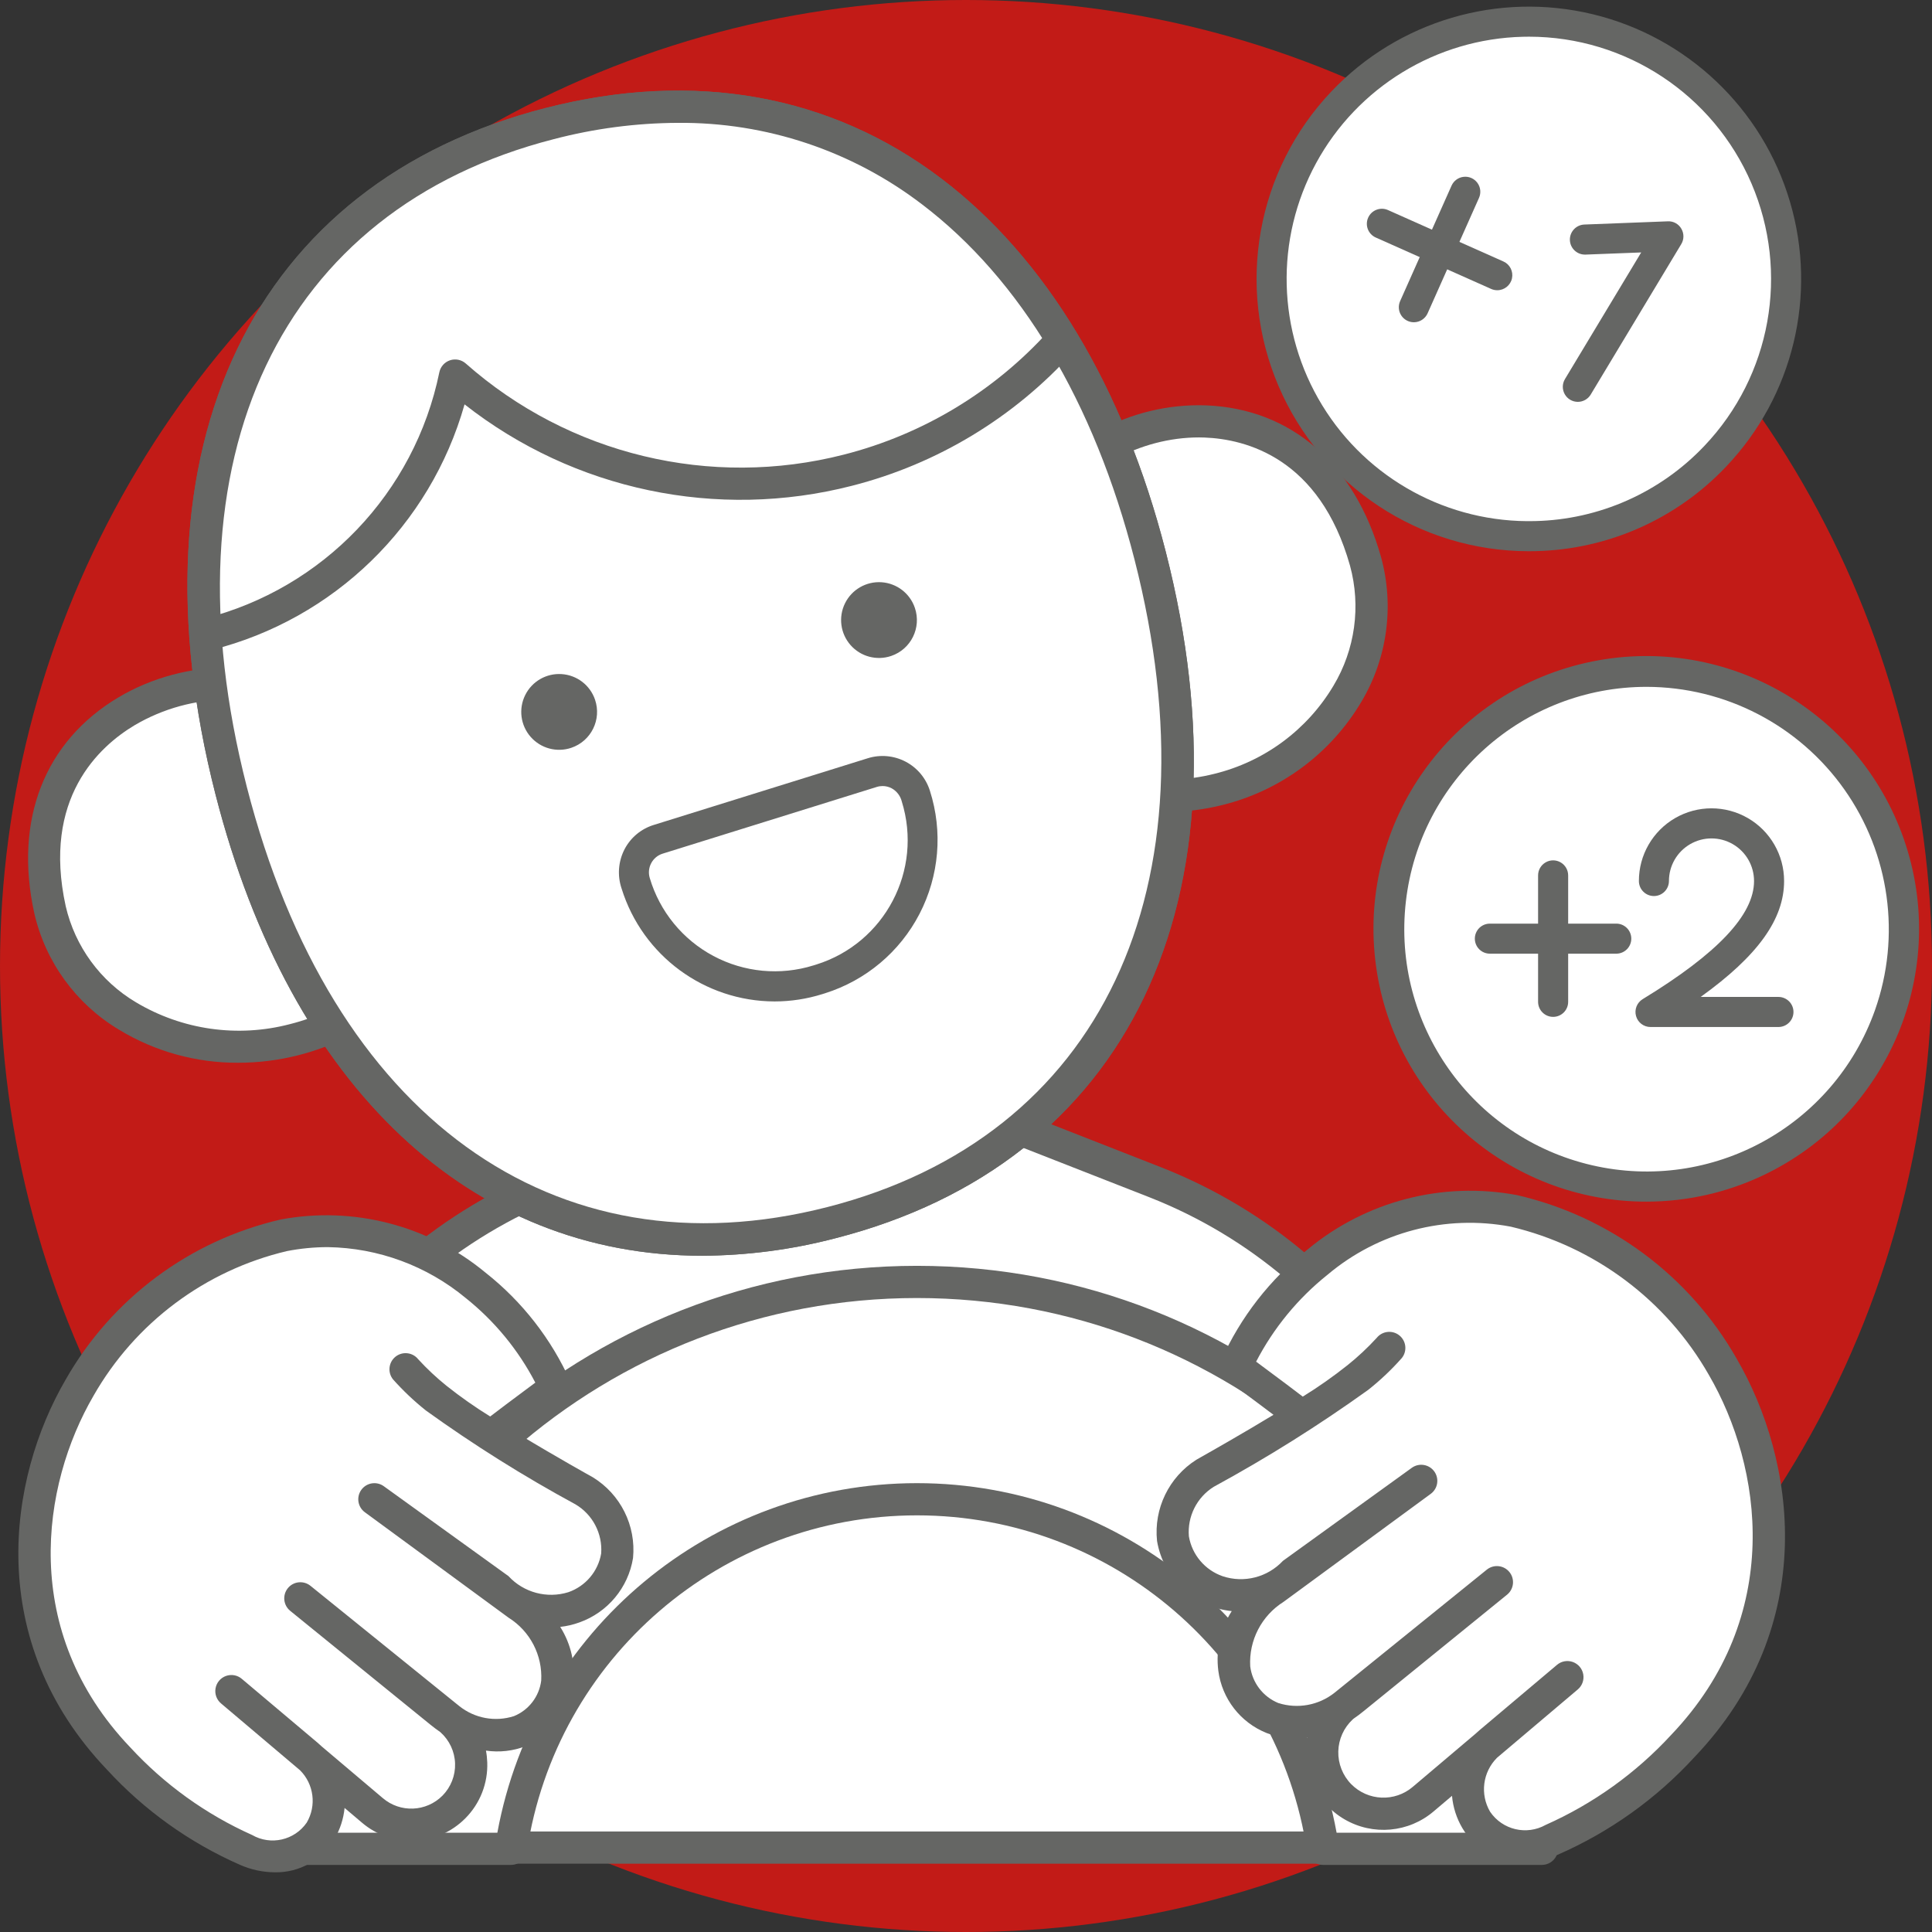
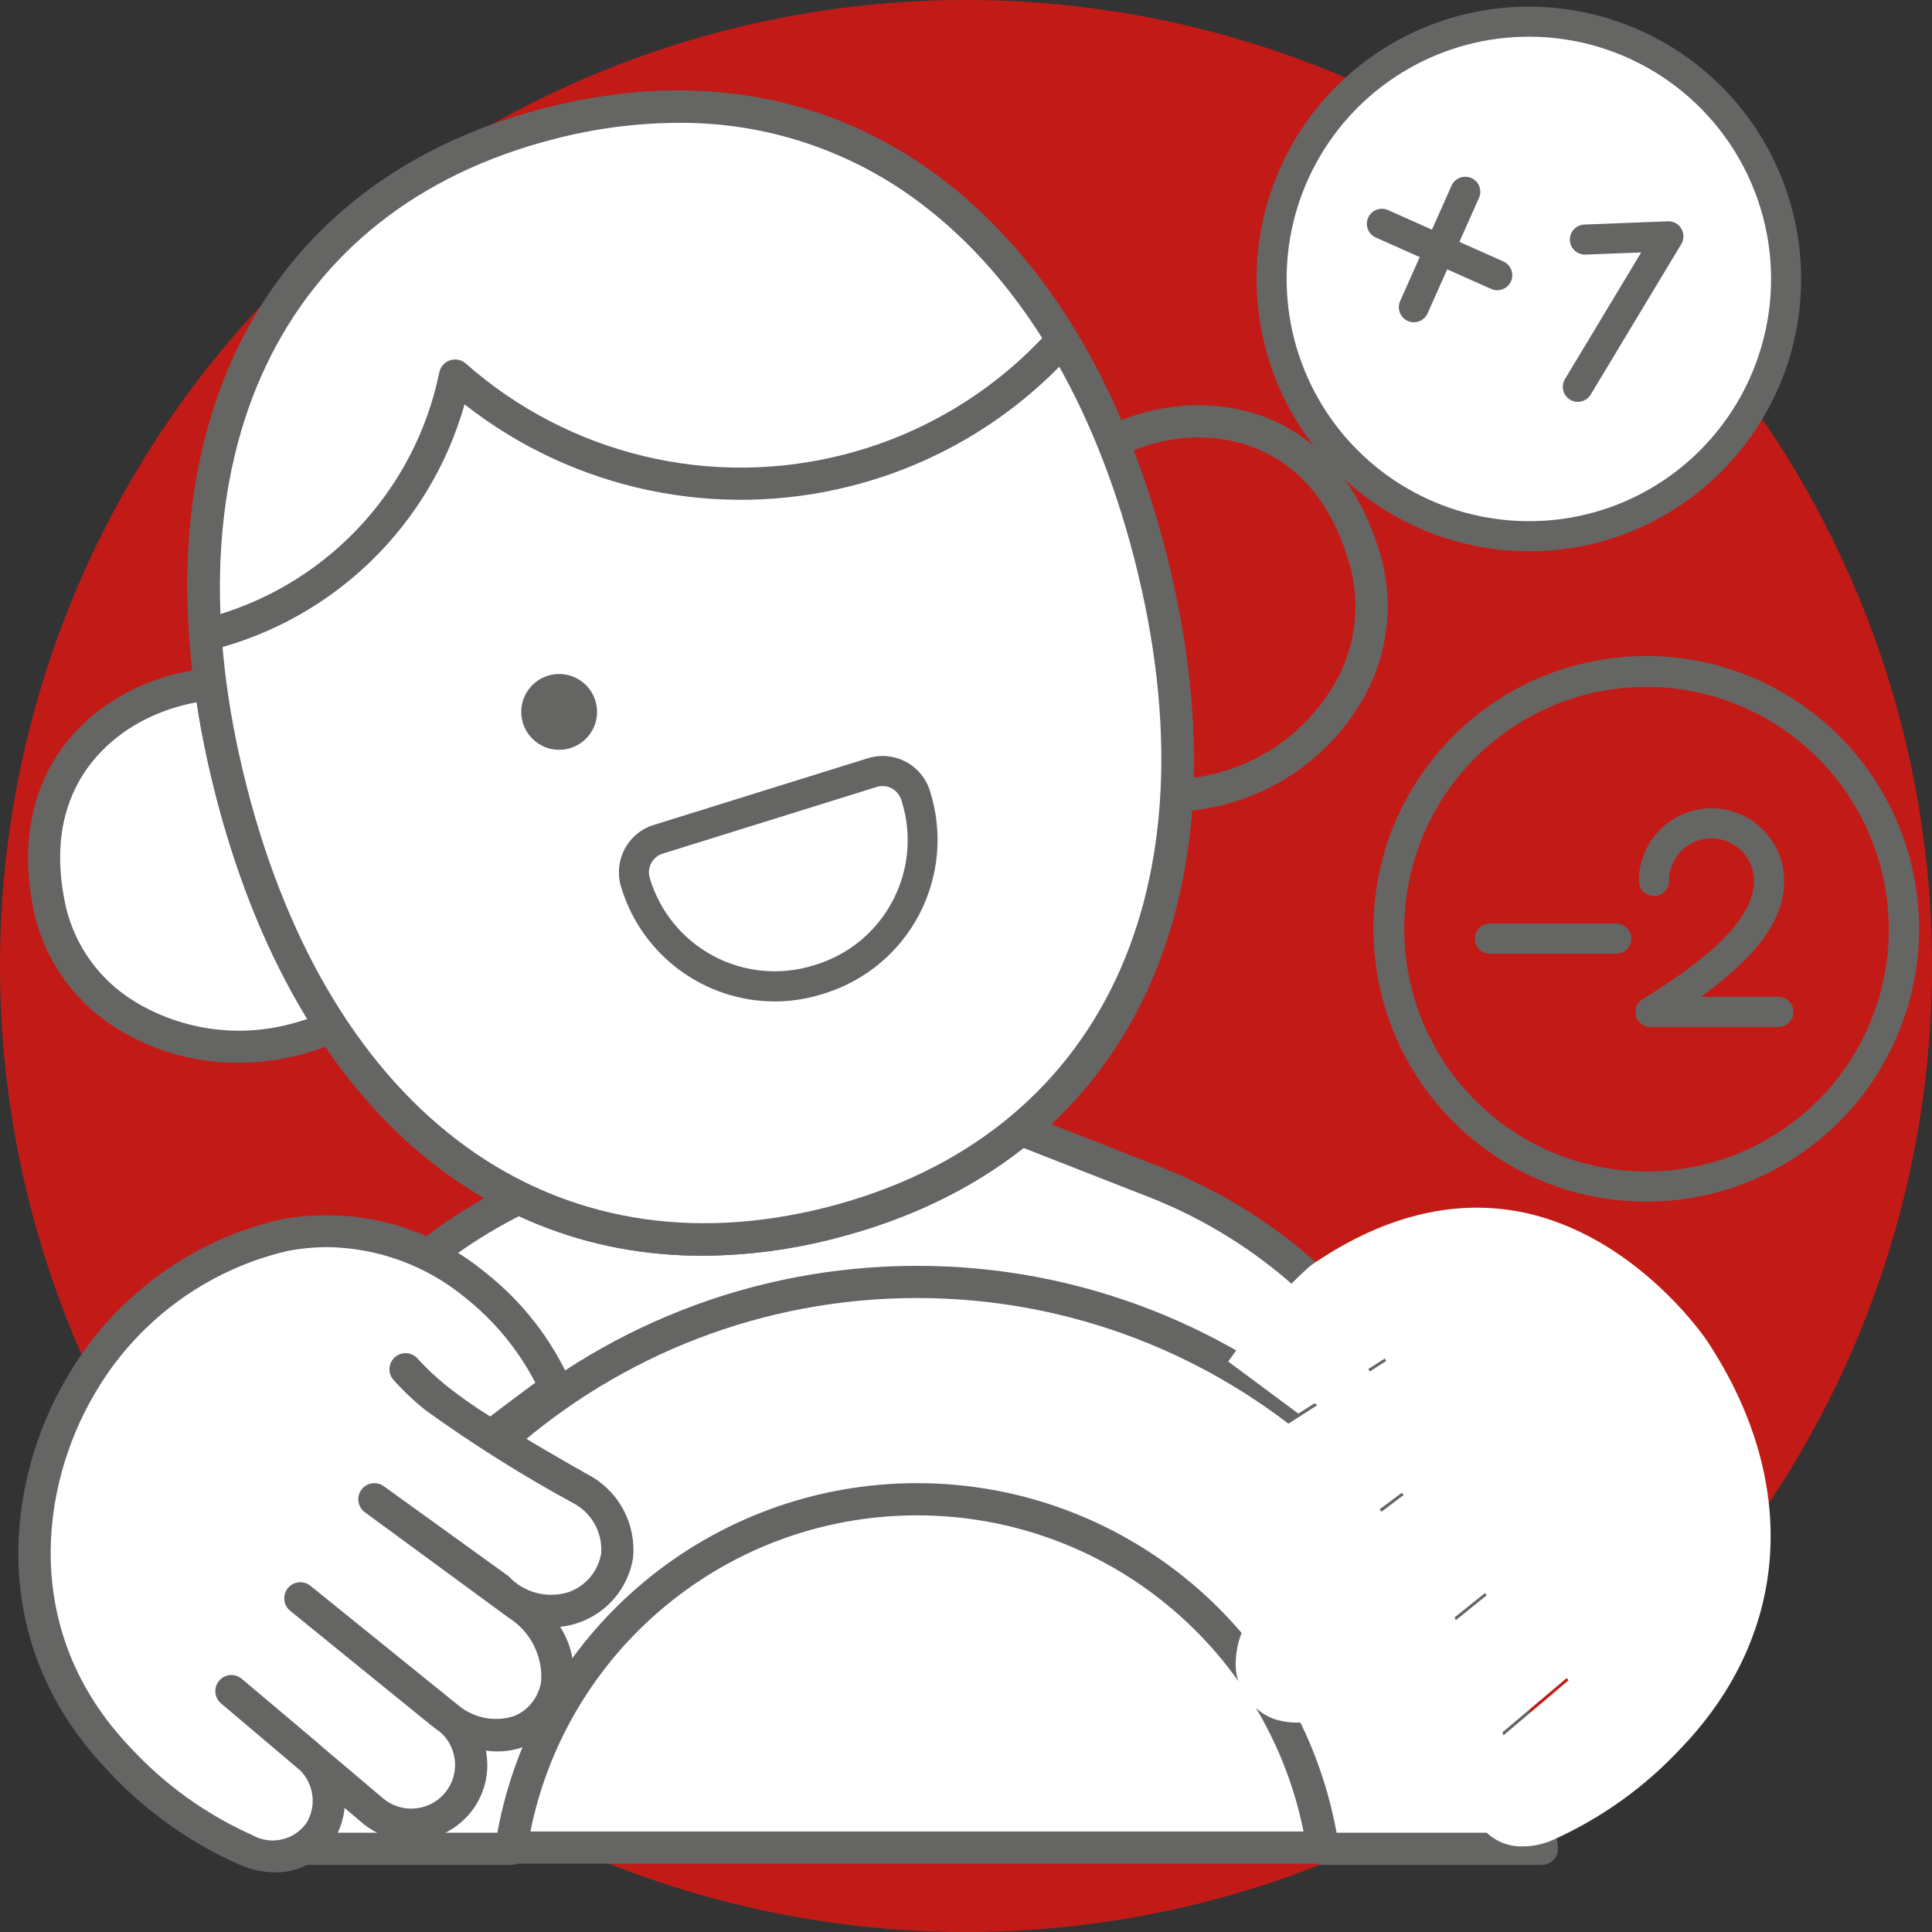
<svg xmlns="http://www.w3.org/2000/svg" width="90" height="90" viewBox="0 0 90 90" fill="none">
  <rect x="0" y="0" width="90" height="90" fill="#333333" stroke="none" />
  <circle cx="45" cy="45" r="45" fill="#C21B17" />
  <path d="M53.827 55.079L40.889 50.011V49.191L39.842 49.601L38.795 49.191V50.011L25.857 55.079C16.079 58.909 10.072 68.807 11.188 79.249L11.917 86.069H67.767L68.496 79.249C69.612 68.807 63.605 58.909 53.827 55.079Z" fill="white" />
-   <path fill-rule="evenodd" clip-rule="evenodd" d="M11.917 86.818H67.767C68.151 86.818 68.472 86.529 68.513 86.148L69.242 79.33C70.374 68.556 64.18 58.35 54.1 54.381L41.639 49.5V49.19C41.639 48.943 41.517 48.711 41.312 48.571C41.107 48.431 40.847 48.402 40.616 48.492L39.842 48.795L39.068 48.492C38.837 48.402 38.577 48.431 38.372 48.571C38.167 48.711 38.045 48.943 38.045 49.19V49.5L25.584 54.381C15.504 58.35 9.309 68.556 10.442 79.33L11.171 86.148C11.212 86.529 11.533 86.818 11.917 86.818ZM67.093 85.318H12.591L11.934 79.17C10.872 69.068 16.68 59.499 26.131 55.777L39.068 50.71C39.267 50.632 39.424 50.472 39.498 50.271L39.568 50.299C39.744 50.367 39.939 50.367 40.115 50.299L40.185 50.271C40.26 50.472 40.416 50.632 40.616 50.71L53.553 55.777C63.004 59.499 68.812 69.068 67.75 79.17L67.093 85.318Z" fill="#656664" />
+   <path fill-rule="evenodd" clip-rule="evenodd" d="M11.917 86.818H67.767C68.151 86.818 68.472 86.529 68.513 86.148L69.242 79.33C70.374 68.556 64.18 58.35 54.1 54.381L41.639 49.5V49.19C41.639 48.943 41.517 48.711 41.312 48.571C41.107 48.431 40.847 48.402 40.616 48.492L39.842 48.795L39.068 48.492C38.837 48.402 38.577 48.431 38.372 48.571C38.167 48.711 38.045 48.943 38.045 49.19V49.5L25.584 54.381C15.504 58.35 9.309 68.556 10.442 79.33L11.171 86.148C11.212 86.529 11.533 86.818 11.917 86.818M67.093 85.318H12.591L11.934 79.17C10.872 69.068 16.68 59.499 26.131 55.777L39.068 50.71C39.267 50.632 39.424 50.472 39.498 50.271L39.568 50.299C39.744 50.367 39.939 50.367 40.115 50.299L40.185 50.271C40.26 50.472 40.416 50.632 40.616 50.71L53.553 55.777C63.004 59.499 68.812 69.068 67.75 79.17L67.093 85.318Z" fill="#656664" />
  <path d="M23.804 86.124C25.211 76.764 33.252 69.841 42.717 69.841C52.181 69.841 60.222 76.764 61.629 86.124H71.828C70.365 71.142 57.77 59.717 42.717 59.717C27.663 59.717 15.068 71.142 13.605 86.124H23.804Z" fill="white" />
  <path fill-rule="evenodd" clip-rule="evenodd" d="M61.629 86.874H71.828C72.039 86.874 72.241 86.785 72.383 86.628C72.525 86.472 72.595 86.262 72.574 86.052C71.074 70.685 58.156 58.967 42.717 58.967C27.277 58.967 14.359 70.685 12.859 86.052C12.838 86.262 12.908 86.472 13.05 86.628C13.192 86.785 13.394 86.874 13.605 86.874H23.804C24.176 86.874 24.491 86.602 24.547 86.235C25.897 77.243 33.623 70.591 42.717 70.591C51.81 70.591 59.536 77.243 60.886 86.235C60.942 86.602 61.257 86.874 61.629 86.874ZM70.99 85.374H62.264C60.531 75.941 52.308 69.091 42.717 69.091C33.125 69.091 24.902 75.941 23.169 85.374H14.443C16.253 71.137 28.365 60.467 42.717 60.467C57.068 60.467 69.18 71.137 70.99 85.374Z" fill="#656664" />
  <path d="M27.17 69.598L19.032 64.379L19.103 64.271L23.036 66.779L26.232 64.408L25.9 63.949C24.929 62.52 23.79 61.214 22.507 60.058C19.3 57.827 16.06 56.991 12.953 57.585C7.68 58.599 4.448 63.424 4.421 63.467C0.193 69.865 0.617 76.778 5.556 81.96C7.217 83.762 9.228 85.207 11.465 86.206C11.887 86.389 12.342 86.486 12.803 86.49C13.65 86.521 14.445 86.08 14.868 85.345C15.494 84.268 15.305 82.903 14.41 82.037L10.731 78.925L10.815 78.826L14.341 81.8C14.398 81.848 14.454 81.898 14.534 81.974L17.368 84.37C18.457 85.305 20.085 85.239 21.095 84.217C21.616 83.686 21.897 82.964 21.873 82.22C21.849 81.476 21.521 80.775 20.966 80.278L20.872 80.205C20.739 80.113 20.607 80.014 20.477 79.908L14.457 75.053L14.539 74.952L20.983 80.124C21.889 80.834 23.091 81.041 24.183 80.675C25.104 80.302 25.753 79.461 25.88 78.475C25.984 77.047 25.298 75.677 24.093 74.904L18.243 70.488L18.322 70.384L23.234 74.037C24.121 74.977 25.473 75.317 26.698 74.908C27.736 74.543 28.492 73.643 28.672 72.558C28.783 71.365 28.199 70.214 27.17 69.598Z" fill="white" />
  <path fill-rule="evenodd" clip-rule="evenodd" d="M11.182 86.872C11.691 87.097 12.241 87.215 12.797 87.219C13.938 87.243 15.004 86.648 15.583 85.663C15.842 85.222 16.002 84.73 16.052 84.221L16.85 84.897C18.265 86.112 20.378 86.023 21.686 84.695C22.367 84.007 22.733 83.068 22.698 82.1C22.692 81.916 22.672 81.731 22.638 81.55C23.264 81.642 23.903 81.57 24.492 81.341C25.687 80.859 26.53 79.771 26.698 78.493C26.819 77.549 26.607 76.591 26.097 75.787C26.401 75.754 26.7 75.684 26.987 75.58C28.306 75.112 29.266 73.962 29.489 72.58C29.637 71.069 28.907 69.607 27.612 68.815C27.583 68.8 25.926 67.879 24.199 66.832C24.644 66.495 25.332 65.98 26.325 65.248C26.599 65.045 26.703 64.683 26.576 64.366C25.687 62.377 24.328 60.633 22.617 59.284C19.963 57.084 16.469 56.177 13.081 56.808C8.844 57.784 5.21 60.489 3.059 64.267C0.367 68.892 -0.746 76.425 4.977 82.43C6.714 84.325 8.828 85.838 11.182 86.872ZM13.365 58.281C13.993 58.159 14.631 58.097 15.27 58.096V58.096C17.619 58.131 19.886 58.967 21.695 60.467C23.039 61.54 24.143 62.882 24.937 64.408C23.812 65.241 23.155 65.74 22.835 65.985C22.132 65.551 21.456 65.076 20.809 64.562C20.335 64.182 19.891 63.766 19.48 63.318C19.222 62.994 18.75 62.941 18.425 63.199C18.101 63.458 18.048 63.93 18.306 64.254C18.776 64.782 19.29 65.269 19.843 65.709C22.069 67.311 24.394 68.77 26.805 70.077C27.608 70.55 28.073 71.439 28.005 72.368C27.862 73.202 27.277 73.892 26.478 74.17C25.481 74.48 24.394 74.189 23.686 73.421L17.878 69.233C17.543 68.992 17.076 69.067 16.833 69.401C16.591 69.735 16.663 70.202 16.996 70.446L23.691 75.358C24.694 75.985 25.276 77.107 25.212 78.288C25.119 79.029 24.634 79.662 23.942 79.944C23.067 80.225 22.109 80.048 21.392 79.473L14.463 73.873L14.46 73.871C14.138 73.614 13.668 73.664 13.409 73.984C13.149 74.305 13.197 74.774 13.515 75.036L20.057 80.348C20.204 80.466 20.351 80.577 20.5 80.68L20.52 80.696C20.936 81.068 21.181 81.593 21.199 82.15C21.217 82.707 21.006 83.247 20.616 83.644C19.86 84.41 18.64 84.459 17.825 83.757L14.993 81.361C14.928 81.299 14.862 81.239 14.792 81.181L11.268 78.21C11.064 78.034 10.781 77.982 10.527 78.072C10.274 78.163 10.088 78.382 10.041 78.648C9.994 78.913 10.093 79.183 10.3 79.355L13.976 82.465C14.625 83.112 14.753 84.116 14.288 84.905C13.718 85.729 12.613 85.98 11.744 85.481C9.593 84.519 7.66 83.128 6.063 81.394C0.914 75.992 1.925 69.198 4.356 65.021C6.294 61.622 9.557 59.181 13.365 58.281Z" fill="#656664" />
  <path d="M56.254 68.735L64.578 63.397L64.506 63.286L60.482 65.851L57.214 63.426L57.553 62.957C58.546 61.495 59.711 60.159 61.024 58.977C64.304 56.695 67.618 55.84 70.796 56.448C76.189 57.485 79.495 62.42 79.522 62.463C83.847 69.008 83.413 76.079 78.361 81.379C76.662 83.222 74.606 84.7 72.317 85.721C71.885 85.909 71.42 86.008 70.95 86.013C70.082 86.044 69.269 85.593 68.837 84.841C68.196 83.74 68.39 82.344 69.305 81.458L73.068 78.275L72.982 78.173L69.376 81.216C69.317 81.265 69.261 81.315 69.178 81.393L66.28 83.844C65.165 84.801 63.5 84.733 62.468 83.687C61.935 83.144 61.647 82.406 61.672 81.645C61.697 80.884 62.032 80.166 62.6 79.659L62.696 79.584C62.832 79.49 62.966 79.389 63.1 79.28L69.257 74.314L69.174 74.211L62.582 79.501C61.655 80.228 60.426 80.439 59.31 80.064C58.367 79.683 57.704 78.823 57.574 77.814C57.467 76.354 58.168 74.953 59.401 74.162L65.385 69.645L65.304 69.539L60.28 73.275C59.373 74.236 57.99 74.584 56.736 74.165C55.675 73.793 54.901 72.872 54.718 71.763C54.605 70.542 55.202 69.364 56.254 68.735Z" fill="white" />
-   <path fill-rule="evenodd" clip-rule="evenodd" d="M68.121 85.157C68.709 86.161 69.794 86.769 70.958 86.746C71.511 86.742 72.058 86.625 72.564 86.401C74.985 85.345 77.157 83.794 78.941 81.847C84.788 75.712 83.65 68.016 80.9 63.291C78.703 59.431 74.99 56.667 70.661 55.671C67.2 55.025 63.632 55.951 60.922 58.198C59.173 59.576 57.785 61.357 56.878 63.389C56.751 63.706 56.854 64.069 57.129 64.271C58.16 65.032 58.868 65.563 59.324 65.907C57.854 66.798 56.422 67.609 55.919 67.893C55.811 67.955 55.746 67.992 55.732 68C54.453 68.811 53.743 70.276 53.899 71.783C54.194 73.53 55.617 74.867 57.379 75.052C56.851 75.876 56.63 76.859 56.754 77.83C56.924 79.131 57.782 80.24 59 80.729C59.608 80.965 60.267 81.037 60.911 80.939C60.614 82.446 61.303 83.975 62.629 84.749C63.955 85.524 65.626 85.374 66.792 84.375L67.64 83.657C67.687 84.187 67.851 84.699 68.121 85.157ZM69.416 84.4C68.936 83.586 69.069 82.55 69.738 81.883L73.498 78.702C73.704 78.529 73.801 78.26 73.754 77.996C73.707 77.731 73.522 77.513 73.269 77.422C73.016 77.331 72.734 77.382 72.53 77.556L68.931 80.591C68.858 80.651 68.787 80.715 68.719 80.779L65.818 83.234C64.978 83.955 63.723 83.902 62.945 83.114C62.547 82.708 62.33 82.159 62.343 81.59C62.356 81.022 62.599 80.483 63.015 80.097L63.066 80.055C63.219 79.951 63.368 79.839 63.516 79.718L70.209 74.283C70.527 74.021 70.574 73.552 70.315 73.232C70.055 72.912 69.586 72.861 69.264 73.118L62.174 78.85C61.434 79.439 60.45 79.621 59.549 79.334C58.836 79.042 58.336 78.389 58.24 77.626C58.172 76.416 58.767 75.265 59.793 74.62L66.65 69.589C66.983 69.344 67.055 68.877 66.813 68.544C66.57 68.21 66.103 68.135 65.768 68.376L59.762 72.712C59.047 73.478 57.951 73.757 56.957 73.427C56.133 73.141 55.53 72.43 55.383 71.57C55.306 70.645 55.752 69.754 56.539 69.262C59.03 67.906 61.434 66.398 63.738 64.744C64.304 64.296 64.828 63.8 65.305 63.259C65.562 62.935 65.508 62.465 65.186 62.207C64.863 61.949 64.392 62.001 64.133 62.323C63.712 62.782 63.257 63.208 62.771 63.597C62.106 64.125 61.41 64.614 60.688 65.06C60.362 64.81 59.684 64.297 58.515 63.431C59.329 61.863 60.463 60.483 61.843 59.381C64.206 57.389 67.341 56.567 70.377 57.143C74.276 58.064 77.618 60.564 79.603 64.045C82.093 68.322 83.129 75.279 77.855 80.812C76.213 82.597 74.221 84.025 72.005 85.01C71.114 85.509 69.99 85.244 69.416 84.4Z" fill="#656664" />
  <path d="M14.57 33.096C10.844 29.871 0.22 32.779 2.33 42.378C3.355 47.038 8.575 49.718 13.685 48.437C15.23 48.054 16.666 47.317 17.878 46.285L14.57 33.096Z" fill="white" />
  <path fill-rule="evenodd" clip-rule="evenodd" d="M5.537 47.963C7.213 48.983 9.14 49.518 11.103 49.507C12.035 49.506 12.963 49.391 13.867 49.164C15.524 48.751 17.063 47.961 18.365 46.855C18.581 46.67 18.675 46.379 18.605 46.102L15.296 32.913C15.259 32.764 15.177 32.629 15.06 32.529C12.865 30.628 8.671 30.609 5.516 32.487C2.072 34.536 0.644 38.2 1.597 42.539C2.116 44.808 3.539 46.767 5.537 47.963ZM6.284 33.776C7.601 33.004 9.099 32.593 10.627 32.586C11.79 32.541 12.937 32.868 13.902 33.52L17.034 46.005C15.985 46.809 14.783 47.389 13.502 47.709C11.07 48.346 8.484 47.978 6.327 46.687C4.675 45.704 3.496 44.089 3.062 42.217C1.959 37.197 4.607 34.774 6.284 33.776Z" fill="#656664" />
-   <path d="M48.865 23.634C50.542 19.054 60.95 16.688 63.611 26.148C64.903 30.741 61.699 35.534 56.747 36.776C55.248 37.156 53.68 37.173 52.173 36.824L48.865 23.634Z" fill="white" />
  <path fill-rule="evenodd" clip-rule="evenodd" d="M52.003 37.554C52.773 37.733 53.561 37.823 54.351 37.822C55.221 37.822 56.087 37.715 56.93 37.504C59.651 36.836 61.989 35.102 63.418 32.692C64.629 30.662 64.96 28.225 64.333 25.945C63.113 21.609 60.139 19.035 56.171 18.883C52.611 18.76 49.149 20.677 48.161 23.377C48.109 23.518 48.101 23.671 48.138 23.817L51.445 37.006C51.514 37.279 51.729 37.49 52.003 37.554ZM56.564 36.049C55.328 36.359 54.041 36.405 52.786 36.184L49.652 23.689C50.514 21.743 53.375 20.28 56.113 20.382C58.038 20.456 61.476 21.329 62.889 26.352C63.405 28.241 63.127 30.26 62.12 31.94C60.895 34 58.893 35.48 56.564 36.049Z" fill="#656664" />
  <path d="M53.573 25.868C49.777 11.059 39.56 2.179 25.607 5.756C11.657 9.334 6.974 22.034 10.771 36.843C14.567 51.652 24.784 60.531 38.735 56.955C52.687 53.377 57.37 40.677 53.573 25.868Z" fill="white" />
  <path fill-rule="evenodd" clip-rule="evenodd" d="M10.045 37.029C13.556 50.724 21.976 58.498 32.716 58.497C34.81 58.486 36.895 58.212 38.922 57.681C52.57 54.181 58.463 41.92 54.3 25.682C52.336 18.022 48.724 12.018 43.852 8.32C38.69 4.4 32.316 3.262 25.421 5.03C11.773 8.53 5.882 20.791 10.045 37.029ZM25.794 6.483C27.681 5.988 29.623 5.733 31.574 5.723C35.681 5.687 39.682 7.021 42.945 9.514C47.545 13.006 50.968 18.725 52.847 26.054C56.78 41.396 51.302 52.958 38.549 56.228C25.799 59.496 15.43 51.998 11.498 36.657C7.564 21.315 13.042 9.753 25.794 6.483Z" fill="#656664" />
  <path d="M53.573 25.868C49.777 11.059 39.56 2.179 25.607 5.756C11.657 9.334 6.974 22.034 10.771 36.843C14.567 51.652 24.784 60.531 38.735 56.955C52.687 53.377 57.37 40.677 53.573 25.868Z" fill="white" />
  <path fill-rule="evenodd" clip-rule="evenodd" d="M10.045 37.029C13.556 50.724 21.976 58.498 32.716 58.497C34.81 58.486 36.895 58.212 38.922 57.681C52.57 54.181 58.463 41.92 54.3 25.682C52.336 18.022 48.724 12.018 43.852 8.32C38.69 4.4 32.316 3.262 25.421 5.03C11.773 8.53 5.882 20.791 10.045 37.029ZM25.794 6.483C27.681 5.988 29.623 5.733 31.574 5.723C35.681 5.687 39.682 7.021 42.945 9.514C47.545 13.006 50.968 18.725 52.847 26.054C56.78 41.396 51.302 52.958 38.549 56.228C25.799 59.496 15.43 51.998 11.498 36.657C7.564 21.315 13.042 9.753 25.794 6.483Z" fill="#656664" />
  <path d="M9.685 29.548C15.508 28.055 19.975 23.38 21.201 17.495C26.191 21.91 33.047 23.561 39.5 21.904C43.329 20.927 46.783 18.839 49.428 15.903" fill="white" />
  <path d="M9.683 30.298C9.306 30.298 8.987 30.017 8.94 29.642C8.893 29.267 9.132 28.916 9.498 28.822C15.055 27.418 19.317 22.957 20.466 17.342C20.521 17.08 20.711 16.867 20.964 16.783C21.218 16.699 21.497 16.756 21.697 16.933C26.503 21.18 33.1 22.77 39.313 21.177C42.999 20.237 46.325 18.227 48.871 15.401C49.148 15.094 49.622 15.069 49.929 15.347C50.237 15.624 50.261 16.098 49.984 16.405C47.241 19.451 43.658 21.617 39.686 22.63C33.409 24.24 26.739 22.838 21.641 18.837C20.044 24.479 15.557 28.84 9.871 30.275C9.81 30.291 9.747 30.298 9.683 30.298Z" fill="#656664" />
-   <path d="M42.619 28.319C42.39 27.642 41.776 27.171 41.064 27.123C40.351 27.076 39.68 27.463 39.364 28.104C39.048 28.744 39.149 29.512 39.62 30.049C40.09 30.586 40.838 30.787 41.515 30.557C42.438 30.244 42.932 29.242 42.619 28.319Z" fill="#656664" />
  <path d="M27.72 32.597C27.491 31.92 26.877 31.449 26.164 31.402C25.451 31.355 24.781 31.741 24.465 32.382C24.148 33.022 24.249 33.79 24.72 34.327C25.191 34.864 25.939 35.065 26.615 34.835C27.538 34.522 28.033 33.52 27.72 32.597Z" fill="#656664" />
  <path d="M30.662 39.097L40.634 35.99C41.042 35.863 41.484 35.903 41.862 36.102C42.241 36.3 42.525 36.641 42.652 37.049L42.676 37.126C43.788 40.695 41.796 44.49 38.227 45.602L38.103 45.641C34.534 46.753 30.738 44.761 29.626 41.192L29.602 41.115C29.338 40.265 29.812 39.362 30.662 39.097Z" fill="white" />
  <path fill-rule="evenodd" clip-rule="evenodd" d="M28.959 41.4C29.932 44.518 32.815 46.643 36.081 46.651C36.837 46.651 37.589 46.535 38.31 46.309L38.433 46.271L38.434 46.27C40.335 45.671 41.919 44.34 42.835 42.571C43.752 40.801 43.927 38.739 43.32 36.841C43.138 36.256 42.731 35.767 42.188 35.482C41.645 35.197 41.011 35.139 40.425 35.322L30.454 38.429C29.867 38.609 29.378 39.017 29.094 39.561C28.8 40.13 28.751 40.794 28.959 41.4ZM40.842 36.659C40.93 36.631 41.022 36.617 41.115 36.617C41.262 36.617 41.407 36.653 41.537 36.722C41.772 36.851 41.943 37.073 42.008 37.334C43.004 40.534 41.219 43.936 38.019 44.934L37.895 44.972C36.345 45.455 34.666 45.297 33.233 44.533C31.8 43.769 30.733 42.463 30.27 40.907C30.122 40.426 30.39 39.916 30.87 39.766L40.842 36.659Z" fill="#656664" />
  <circle cx="71.22" cy="12.993" r="11.984" fill="white" />
  <path fill-rule="evenodd" clip-rule="evenodd" d="M59.561 17.989C61.559 22.651 66.141 25.674 71.212 25.678C71.32 25.677 71.429 25.676 71.537 25.674C74.902 25.599 78.097 24.181 80.41 21.736C83.534 18.453 84.668 13.752 83.386 9.406C82.105 5.059 78.602 1.727 74.196 0.663C69.791 -0.4 65.154 0.968 62.03 4.251C58.535 7.925 57.564 13.328 59.561 17.989ZM70.939 1.713C71.035 1.71 71.131 1.709 71.228 1.709C75.739 1.712 79.814 4.402 81.591 8.549C83.368 12.695 82.505 17.502 79.397 20.771C77.338 22.946 74.496 24.207 71.502 24.274C67.472 24.375 63.694 22.317 61.592 18.878C59.49 15.438 59.382 11.138 61.31 7.597C63.238 4.057 66.908 1.813 70.939 1.713Z" fill="#656664" />
  <path d="M64.372 10.425L69.75 12.82L64.372 10.425Z" fill="white" />
  <path d="M69.75 13.52C69.651 13.52 69.554 13.5 69.465 13.46L64.087 11.064C63.734 10.906 63.577 10.493 63.734 10.14C63.891 9.788 64.304 9.629 64.657 9.785L70.035 12.181C70.337 12.315 70.503 12.643 70.434 12.966C70.366 13.289 70.08 13.52 69.75 13.52Z" fill="#656664" />
  <path d="M65.863 14.312L68.259 8.933L65.863 14.312Z" fill="white" />
  <path d="M65.863 15.012C65.626 15.012 65.405 14.892 65.275 14.693C65.146 14.495 65.127 14.244 65.223 14.027L67.619 8.648C67.721 8.42 67.936 8.263 68.185 8.237C68.434 8.21 68.678 8.319 68.825 8.521C68.972 8.724 69 8.989 68.898 9.218L66.503 14.597C66.39 14.849 66.139 15.012 65.863 15.012Z" fill="#656664" />
  <path d="M73.501 18.72C73.249 18.72 73.016 18.584 72.892 18.364C72.768 18.144 72.772 17.875 72.902 17.659L76.453 11.76L73.858 11.86L73.831 11.86C73.45 11.86 73.139 11.555 73.131 11.174C73.124 10.793 73.423 10.476 73.803 10.46L77.693 10.31C77.951 10.297 78.195 10.43 78.323 10.654C78.454 10.876 78.453 11.151 78.32 11.371L74.101 18.381C73.975 18.591 73.746 18.72 73.501 18.72Z" fill="#656664" />
-   <circle cx="76.708" cy="43.286" r="11.984" fill="white" />
  <path fill-rule="evenodd" clip-rule="evenodd" d="M64.063 44.701C64.792 51.135 70.243 55.991 76.718 55.977C78.6 55.973 80.457 55.551 82.156 54.74C88.001 51.954 90.816 45.219 88.693 39.102C86.569 32.985 80.186 29.444 73.872 30.879C67.558 32.314 63.333 38.267 64.063 44.701ZM65.49 42.005C66.14 36.305 70.962 31.999 76.699 31.996C80.366 32 83.803 33.782 85.918 36.777C88.033 39.772 88.564 43.608 87.341 47.064C85.419 52.47 79.748 55.575 74.159 54.281C68.57 52.986 64.84 47.706 65.49 42.005Z" fill="#656664" />
  <path d="M75.295 44.426H69.406C69.155 44.427 68.923 44.294 68.797 44.077C68.672 43.86 68.672 43.592 68.797 43.375C68.923 43.158 69.155 43.025 69.406 43.026H75.295C75.68 43.027 75.992 43.34 75.992 43.726C75.992 44.112 75.68 44.425 75.295 44.426Z" fill="#656664" />
-   <path d="M72.351 47.37C72.165 47.37 71.987 47.296 71.856 47.165C71.724 47.034 71.65 46.855 71.65 46.67V40.782C71.649 40.531 71.783 40.299 72 40.173C72.217 40.047 72.484 40.047 72.701 40.173C72.918 40.299 73.052 40.531 73.051 40.782V46.67C73.051 46.855 72.977 47.034 72.846 47.165C72.714 47.296 72.536 47.37 72.351 47.37Z" fill="#656664" />
  <path d="M82.849 47.842H76.886C76.573 47.842 76.297 47.633 76.213 47.331C76.128 47.029 76.254 46.707 76.522 46.544C80.013 44.415 81.71 42.616 81.71 41.043C81.711 40.334 81.334 39.678 80.72 39.323C80.106 38.968 79.349 38.968 78.736 39.323C78.122 39.678 77.744 40.334 77.746 41.043C77.744 41.429 77.431 41.741 77.046 41.741C76.66 41.741 76.347 41.429 76.346 41.043C76.343 39.834 76.988 38.715 78.035 38.109C79.082 37.504 80.373 37.504 81.421 38.109C82.468 38.715 83.112 39.834 83.11 41.043C83.11 42.814 81.894 44.522 79.223 46.441H82.849C83.235 46.443 83.547 46.756 83.547 47.141C83.547 47.527 83.235 47.84 82.849 47.842H82.849Z" fill="#656664" />
</svg>